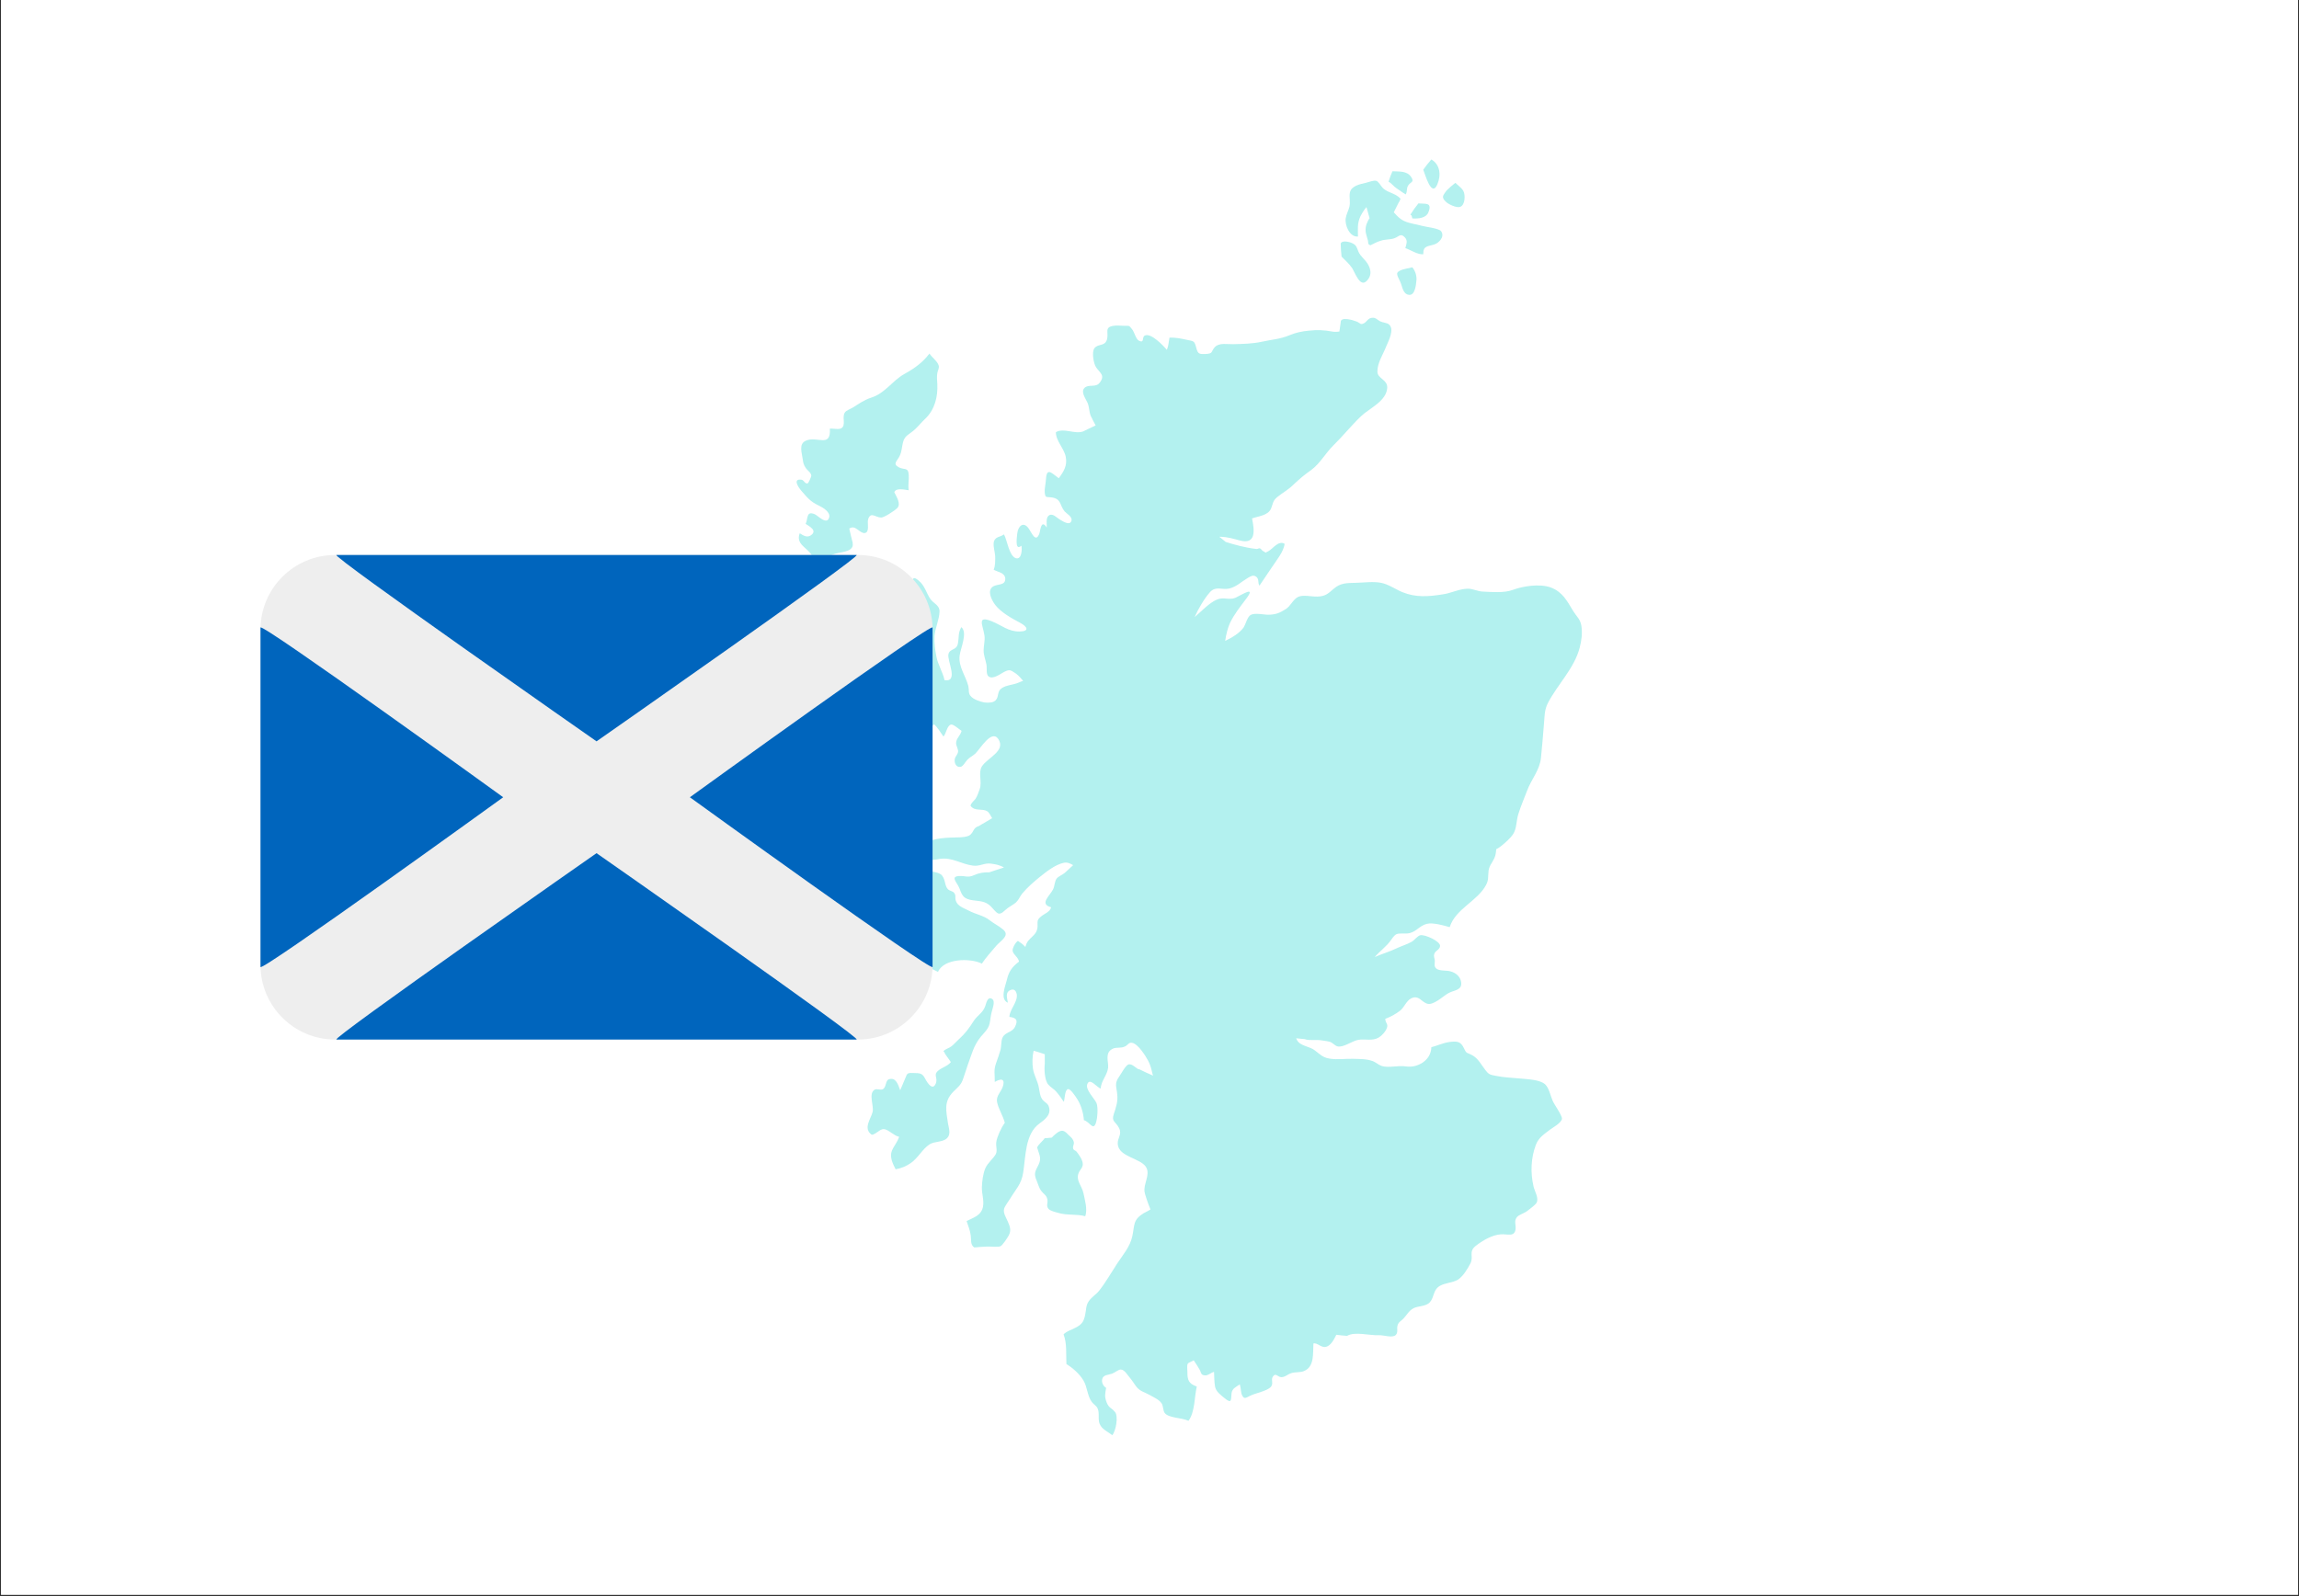
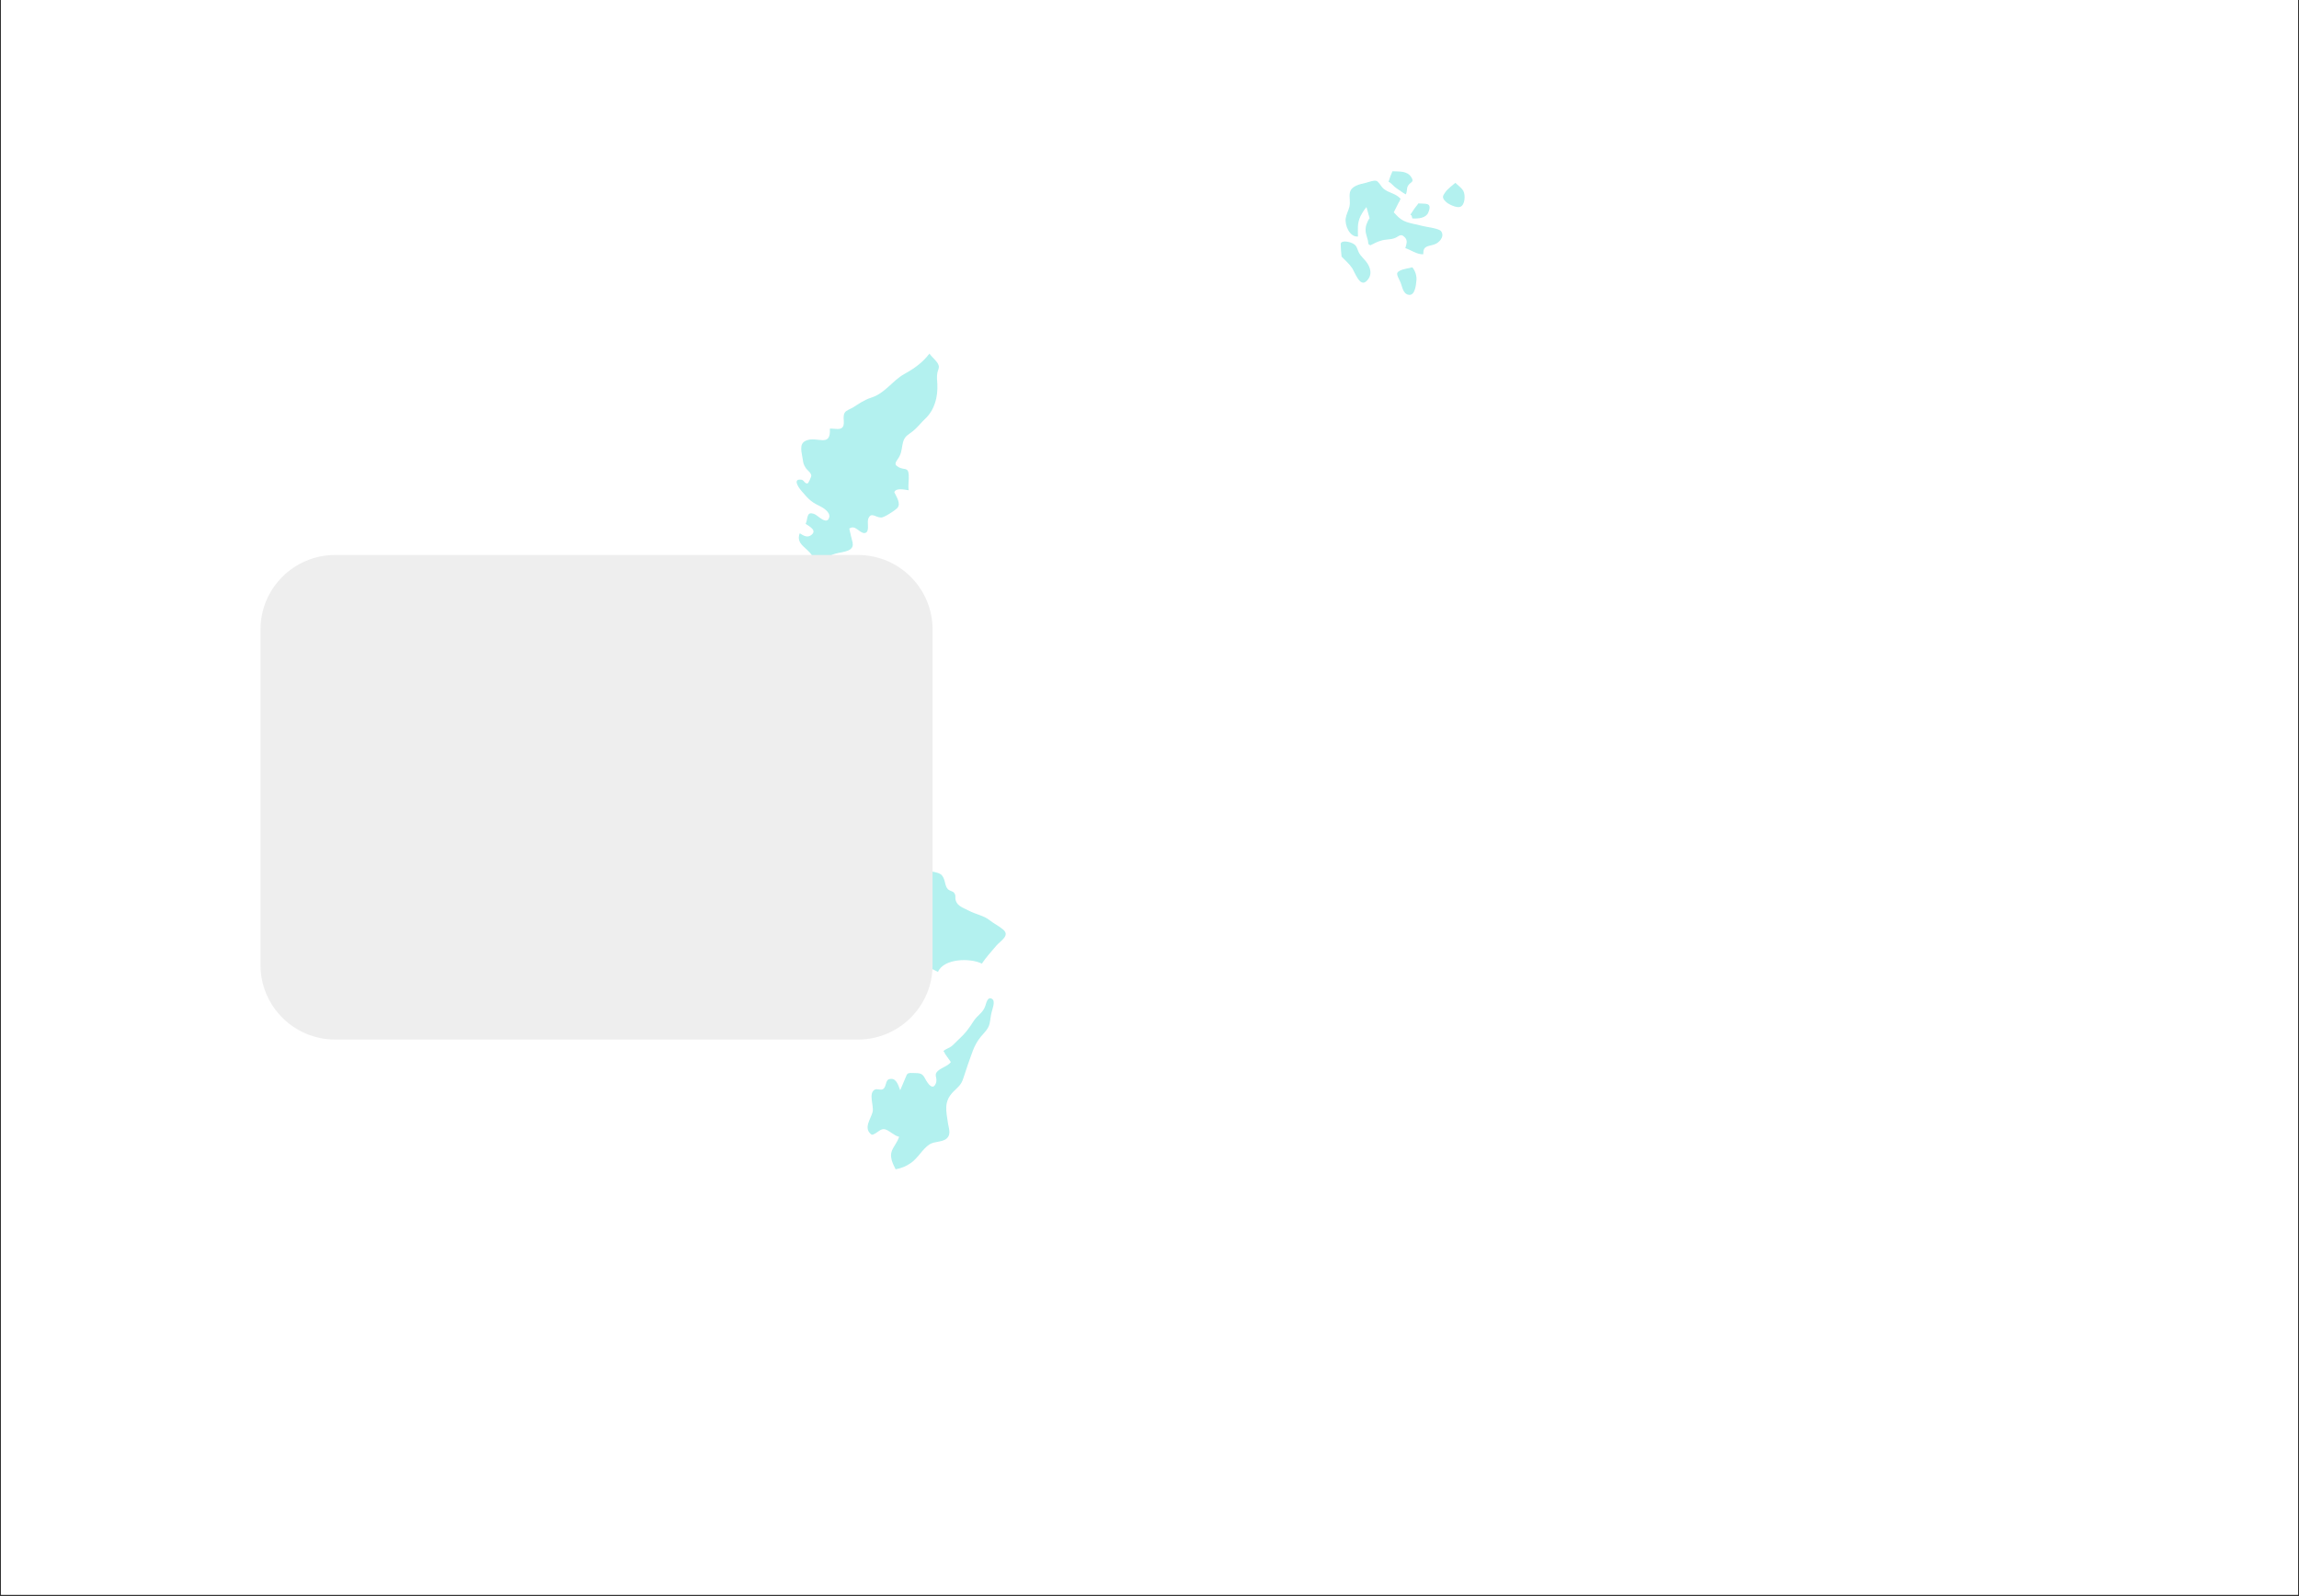
<svg xmlns="http://www.w3.org/2000/svg" width="1080" zoomAndPan="magnify" viewBox="0 0 810 562.5" height="750" preserveAspectRatio="xMidYMid meet" version="1.0">
  <rect x="0" y="0" width="810" height="562.5" fill="#333333" stroke="none" />
  <defs>
    <filter x="0%" y="0%" width="100%" height="100%" id="cb4b45229f">
      <feColorMatrix values="0 0 0 0 1 0 0 0 0 1 0 0 0 0 1 0 0 0 1 0" color-interpolation-filters="sRGB" />
    </filter>
    <clipPath id="06d4bde209">
      <path d="M 0.359 0 L 809.641 0 L 809.641 562 L 0.359 562 Z M 0.359 0 " clip-rule="nonzero" />
    </clipPath>
    <mask id="dae1b34b6b">
      <g filter="url(#cb4b45229f)">
        <rect x="-81" width="972" fill="#000000" y="-56.25" height="675" fill-opacity="0.3" />
      </g>
    </mask>
    <clipPath id="b0c9ecb811">
-       <path d="M 250 1.199 L 257 1.199 L 257 12 L 250 12 Z M 250 1.199 " clip-rule="nonzero" />
-     </clipPath>
+       </clipPath>
    <clipPath id="8397a9ceaa">
      <path d="M 1.137 210 L 12 210 L 12 224 L 1.137 224 Z M 1.137 210 " clip-rule="nonzero" />
    </clipPath>
    <clipPath id="1194f8c8c5">
-       <path d="M 45 56 L 306.625 56 L 306.625 450.801 L 45 450.801 Z M 45 56 " clip-rule="nonzero" />
-     </clipPath>
+       </clipPath>
    <clipPath id="050c1424dd">
      <rect x="0" width="307" y="0" height="452" />
    </clipPath>
    <clipPath id="b4f4fafd68">
      <path d="M 91.781 195.547 L 328.57 195.547 L 328.57 366.395 L 91.781 366.395 Z M 91.781 195.547 " clip-rule="nonzero" />
    </clipPath>
  </defs>
  <g clip-path="url(#06d4bde209)">
    <path fill="#ffffff" d="M 0.359 0 L 809.641 0 L 809.641 562 L 0.359 562 Z M 0.359 0 " fill-opacity="1" fill-rule="nonzero" />
    <path fill="#ffffff" d="M 0.359 0 L 809.641 0 L 809.641 562 L 0.359 562 Z M 0.359 0 " fill-opacity="1" fill-rule="nonzero" />
  </g>
  <g mask="url(#dae1b34b6b)">
    <g transform="matrix(1, 0, 0, 1, 251, 55)">
      <g clip-path="url(#050c1424dd)">
        <path fill="#00cfc8" d="M 258.531 16.203 C 259.457 17.051 262.227 18.359 263.457 17.898 C 265.227 17.281 265.305 13.742 264.609 12.355 C 263.996 11.203 262.688 10.355 261.766 9.434 C 260.688 10.281 259.609 11.203 258.609 12.203 C 257.609 13.742 256.531 14.434 258.531 16.203 Z M 258.531 16.203 " fill-opacity="1" fill-rule="nonzero" />
        <g clip-path="url(#b0c9ecb811)">
          <path fill="#00cfc8" d="M 255.379 10.051 C 256.84 6.738 256.379 2.969 253.301 1.199 C 252.301 2.355 251.301 3.586 250.453 4.816 C 250.992 5.973 253.301 14.82 255.379 10.051 Z M 255.379 10.051 " fill-opacity="1" fill-rule="nonzero" />
        </g>
        <path fill="#00cfc8" d="M 240.836 11.203 C 241.91 11.895 243.145 12.895 244.297 13.512 C 244.988 12.125 244.375 11.203 245.375 10.051 C 246.223 9.047 247.297 9.125 246.223 7.434 C 244.758 5.125 241.988 5.508 239.602 5.355 C 239.066 6.586 238.602 7.742 238.219 9.047 C 239.066 9.355 239.988 10.664 240.836 11.203 Z M 240.836 11.203 " fill-opacity="1" fill-rule="nonzero" />
        <path fill="#00cfc8" d="M 246.605 21.977 C 248.762 22.129 251.453 21.82 252.223 19.898 C 253.84 16.051 250.914 16.973 248.762 16.668 C 247.758 17.898 246.758 19.281 245.914 20.668 C 246.605 20.977 246.297 21.129 246.605 21.977 Z M 246.605 21.977 " fill-opacity="1" fill-rule="nonzero" />
        <path fill="#00cfc8" d="M 225.367 39.441 C 226.445 41.137 228.137 46.215 230.371 44.137 C 232.754 41.98 231.91 39.137 230.215 37.059 C 229.445 36.133 228.523 35.289 227.906 34.289 C 227.367 33.363 227.215 32.133 226.445 31.363 C 225.367 30.285 221.828 29.441 221.367 30.824 C 221.367 32.363 221.52 33.902 221.676 35.441 C 222.984 36.75 224.445 38.059 225.367 39.441 Z M 225.367 39.441 " fill-opacity="1" fill-rule="nonzero" />
        <path fill="#00cfc8" d="M 242.297 44.215 C 243.066 45.676 243.145 48.598 245.375 48.906 C 247.605 49.215 247.914 45.289 248.066 43.598 C 248.145 42.059 247.605 40.441 246.605 39.211 C 245.375 39.441 244.219 39.75 242.988 40.059 C 240.605 40.98 240.988 41.52 242.297 44.215 Z M 242.297 44.215 " fill-opacity="1" fill-rule="nonzero" />
        <path fill="#00cfc8" d="M 227.445 28.363 C 227.445 25.668 227.137 23.824 228.293 21.281 C 228.754 20.359 229.523 19.051 230.445 17.973 C 230.832 19.359 231.215 20.746 231.602 22.129 C 231.602 22.051 231.523 21.977 231.445 21.977 C 230.676 23.285 230.062 24.668 230.141 26.207 C 230.141 27.746 231.062 29.285 231.062 30.672 C 231.141 31.133 231.293 31.211 231.832 31.441 C 232.832 30.977 234.293 30.133 235.523 29.824 C 237.141 29.285 238.68 29.516 240.219 28.977 C 241.836 28.438 242.449 27.055 243.914 28.594 C 245.145 29.824 244.449 31.055 244.145 32.441 C 245.988 33.055 248.527 34.824 250.453 34.594 C 250.375 31.516 252.07 31.902 254.379 31.133 C 255.84 30.672 258.148 28.516 256.762 26.516 C 255.992 25.438 251.375 24.977 249.992 24.594 C 247.914 23.977 245.758 23.824 243.758 22.898 C 242.066 22.129 241.141 20.977 240.066 19.82 C 240.758 18.438 241.605 16.742 241.758 16.434 C 242.066 16.129 242.297 15.359 242.449 15.051 C 240.68 13.051 238.371 13.125 236.371 11.434 C 235.602 10.742 234.754 8.973 233.91 8.742 C 232.984 8.434 231.215 9.203 230.215 9.434 C 228.137 9.895 225.059 10.512 224.598 12.895 C 224.289 14.434 224.828 16.129 224.445 17.82 C 224.137 19.129 223.289 20.668 223.137 21.898 C 222.754 24.285 224.445 28.594 227.445 28.363 Z M 227.445 28.363 " fill-opacity="1" fill-rule="nonzero" />
-         <path fill="#00cfc8" d="M 130.723 365.465 C 130.184 362.926 127.953 361.004 129.031 358.387 C 129.492 357.234 130.57 356.465 130.492 355.156 C 130.414 353.695 129.184 352 128.34 350.922 C 127.875 350.309 127.34 350.539 127.105 349.77 C 126.875 349 127.492 348.309 127.34 347.539 C 127.105 346.383 126.336 345.77 125.566 345.074 C 124.336 343.844 123.645 342.996 122.027 343.844 C 121.488 344.152 120.414 345 119.566 345.922 C 118.719 346 117.875 346.074 117.027 346.152 C 116.797 346.77 114.949 348.152 114.41 349.383 C 115.027 351.77 116.105 353 114.949 355.387 C 113.719 357.926 113.102 358.465 114.332 361.312 C 114.797 362.387 115.102 363.695 115.797 364.621 C 116.641 365.773 117.719 366.16 118.027 367.699 C 118.258 369.082 117.488 369.93 118.41 371.008 C 119.027 371.777 120.875 372.16 121.953 372.469 C 124.953 373.391 128.414 372.777 131.34 373.621 C 132.262 371.312 131.184 367.773 130.723 365.465 Z M 130.723 365.465 " fill-opacity="1" fill-rule="nonzero" />
        <path fill="#00cfc8" d="M 94.559 310.371 C 95.789 308.91 97.176 307.68 97.637 305.832 C 97.945 304.523 98.02 302.984 98.406 301.602 C 98.637 300.602 99.789 297.832 98.559 297.062 C 96.945 295.984 96.48 298.598 96.176 299.445 C 95.328 301.984 93.559 302.602 92.098 304.754 C 90.402 307.449 89.02 309.297 86.711 311.371 C 85.785 312.219 85.016 313.141 84.094 313.836 C 83.246 314.449 82.094 314.68 81.402 315.449 C 81.555 315.684 81.707 315.914 81.938 316.066 C 81.938 316.145 81.863 316.145 81.785 316.145 C 82.555 317.223 83.246 318.223 84.016 319.297 C 83.785 319.527 83.555 319.836 83.246 320.066 C 82.324 320.762 81.324 321.145 80.324 321.762 C 77.246 323.762 79.633 324.453 78.707 326.84 C 77.629 329.531 75.785 326.684 75.09 325.379 C 73.938 323.07 73.168 323.223 70.629 323.145 C 68.242 323.07 68.703 323.453 67.703 325.609 C 67.32 326.531 66.703 327.992 66.164 329.223 C 65.395 327.07 64.551 324.531 62.164 325.379 C 60.934 325.762 61.316 328.148 60.086 328.84 C 59.238 329.301 58.008 328.609 57.238 328.992 C 54.855 330.227 56.93 334.688 56.469 336.766 C 55.93 339.227 52.93 342.691 56.16 344.922 C 57.625 344.766 58.934 342.922 60.316 342.922 C 61.934 342.922 63.934 345.305 65.781 345.613 C 65.242 347.461 63.934 348.848 63.242 350.539 C 62.395 352.691 63.473 355 64.551 357.078 C 66.625 356.695 68.164 356.078 69.938 354.848 C 72.477 353.078 73.938 350 76.477 348.309 C 78.246 347.152 81.094 347.613 82.633 346.152 C 84.094 344.77 83.324 342.766 83.016 340.996 C 82.324 336.305 81.477 333.227 84.863 329.762 C 86.402 328.223 87.633 327.379 88.324 325.223 C 88.863 323.531 89.48 321.836 90.02 320.145 C 91.402 316.527 91.941 313.605 94.559 310.371 Z M 94.559 310.371 " fill-opacity="1" fill-rule="nonzero" />
        <path fill="#00cfc8" d="M 58.855 251.047 C 59.008 250.277 58.395 249.43 57.855 248.66 C 56.547 249.277 55.238 249.816 53.855 250.277 C 53.777 250.277 53.699 250.355 53.621 250.355 C 50.469 251.508 48.16 255.586 45.621 257.512 C 41.465 260.586 35.926 258.434 32 261.664 C 30.617 262.82 31.156 267.051 32.691 268.438 C 35.078 270.59 35.387 266.668 36.773 265.59 C 39.078 263.742 41.773 265.203 43.234 262.203 C 44.004 260.664 43.773 260.512 45.391 259.742 C 46.465 259.203 47.699 258.586 48.93 258.586 C 51.16 258.586 51.469 259.816 53.008 258.203 C 54.238 256.973 54.93 255.203 56.086 253.895 C 57.008 253.047 58.703 252.125 58.855 251.047 Z M 58.855 251.047 " fill-opacity="1" fill-rule="nonzero" />
        <path fill="#00cfc8" d="M 63.395 284.902 C 64.242 285.902 64.855 286.828 65.855 287.598 C 67.473 288.828 66.934 288.367 68.473 287.902 C 70.629 287.211 71.398 285.52 73.629 285.441 C 76.09 285.363 77.398 286.598 79.477 287.52 C 81.555 282.672 90.941 282.594 94.941 284.594 C 96.25 282.594 98.328 280.285 100.023 278.285 C 101.637 276.438 105.023 274.668 102.332 272.516 C 100.867 271.285 99.098 270.438 97.637 269.281 C 95.637 267.668 92.711 267.207 90.402 265.973 C 88.559 264.973 86.324 264.434 85.711 262.281 C 85.402 261.125 85.941 260.586 85.094 259.586 C 84.633 259.051 83.633 258.973 83.016 258.434 C 81.707 257.125 82.172 254.586 80.555 253.199 C 79.477 252.277 75.477 251.738 74.168 252.199 C 72.859 252.738 72.32 254.973 71.012 255.816 C 69.242 256.973 68.012 255.664 66.012 255.664 C 66.242 256.586 66.703 257.512 67.32 258.281 C 66.781 258.664 66.09 258.973 65.395 259.125 C 65.473 262.359 69.551 262.973 72.09 263.82 C 72.398 264.898 72.551 266.129 72.707 267.129 C 71.32 267.59 67.473 265.742 67.32 267.898 C 69.168 268.59 71.09 270.438 73.168 270.438 C 73.551 270.438 74.09 270.359 74.629 270.207 C 74.551 270.438 74.477 270.746 74.09 271.129 C 72.707 272.668 70.781 273.438 69.551 275.055 C 70.398 276.594 71.168 277.438 70.551 278.672 C 70.09 279.594 68.629 280.516 67.781 280.672 C 66.32 280.902 64.703 279.824 63.395 280.055 C 61.855 280.363 60.934 281.75 59.777 282.594 C 61.086 283.594 62.164 283.52 63.395 284.902 Z M 63.395 284.902 " fill-opacity="1" fill-rule="nonzero" />
        <path fill="#00cfc8" d="M 67.395 222.422 C 68.32 223.27 68.781 224.578 69.859 225.191 C 70.781 224.039 71.551 222.73 72.168 221.27 C 73.246 218.805 73.012 218.422 72.09 216.344 C 71.32 214.652 71.707 212.957 69.629 212.418 C 68.629 212.188 67.629 212.109 66.703 211.957 C 65.551 212.805 64.473 213.727 63.316 214.652 C 62.625 215.496 64.934 218.652 65.551 219.961 C 66.09 221.422 66.164 221.344 67.395 222.422 Z M 67.395 222.422 " fill-opacity="1" fill-rule="nonzero" />
        <g clip-path="url(#8397a9ceaa)">
          <path fill="#00cfc8" d="M 8.688 210.727 C 7.301 211.496 5.992 212.418 4.684 213.418 C 5.453 215.035 2.762 216.957 2.145 218.422 C 1.453 220.191 1.531 222.883 3.145 223.883 C 4.223 222.652 3.84 220.574 5.07 219.422 C 6.301 218.344 8.688 218.73 9.918 217.883 C 12.609 215.957 10.996 212.496 8.688 210.727 Z M 8.688 210.727 " fill-opacity="1" fill-rule="nonzero" />
        </g>
        <path fill="#00cfc8" d="M 25.383 152.016 C 25.152 149.707 25.77 147.09 25.77 144.859 C 22.613 144.859 22.613 150.094 20.305 150.398 C 18.383 147.016 16.766 151.094 14.688 151.398 C 13.07 151.633 9.07 149.168 8.609 151.398 C 9.379 154.172 4.301 153.941 6.379 156.555 C 7.379 157.785 10.379 158.711 11.688 159.789 C 12.227 160.172 12.996 160.789 13.766 161.328 C 14.07 162.559 14.535 163.867 14.457 164.711 C 14.07 167.176 12.379 167.867 13.07 170.484 C 13.535 172.098 14.07 173.098 12.996 174.406 C 11.918 175.715 10.84 175.254 11.227 177.484 C 11.609 179.41 12.84 179.793 12.535 181.793 C 12.148 184.41 10.762 186.871 10.301 189.566 C 9.762 192.566 10.84 194.184 11.766 196.953 C 12.535 199.184 11.766 200.57 11.918 202.723 C 12.07 204.801 12.766 204.188 14.227 205.34 C 15.688 206.418 15.766 208.109 16.535 209.805 C 18.457 207.57 20.766 204.879 19.996 202.031 C 18.918 198.262 17.918 195.262 18.457 191.258 C 18.688 189.336 19.305 188.336 20.996 187.41 C 22.996 186.336 23.383 186.566 22.305 184.258 C 21.227 182.102 17.383 180.102 17.074 177.793 C 16.613 174.406 21.227 177.102 22.766 177.484 C 24.383 175.176 20.613 172.484 22.691 170.637 C 24.383 169.02 25.539 169.945 26.074 167.02 C 26.461 164.711 26.152 162.402 27.309 160.172 C 28.152 158.555 31.691 154.785 30.617 152.785 C 29.848 151.094 26.77 151.863 25.383 152.016 Z M 25.383 152.016 " fill-opacity="1" fill-rule="nonzero" />
        <path fill="#00cfc8" d="M 37.617 123.238 C 38.926 123.852 41.621 125.469 41.156 127.316 C 40.387 130.238 37.156 126.699 36.078 126.238 C 33 124.93 33.77 127.699 32.848 129.625 C 34.23 130.547 37.156 132.008 34.617 133.703 C 33.23 134.625 31.77 133.547 30.77 132.934 C 29.309 136.781 33.23 137.859 35 140.629 C 35.465 141.32 36.387 144.477 37.539 144.629 C 38.848 144.781 40.617 141.551 41.621 140.859 C 43.465 139.473 48.082 139.934 49.238 137.859 C 49.469 137.395 49.543 136.934 49.391 136.473 L 49.469 136.473 C 49.008 134.625 48.543 132.855 48.16 131.008 C 48.238 131.086 48.238 131.164 48.238 131.316 C 50.312 129.703 51.852 133.012 53.621 132.855 C 55.547 132.625 54.469 129.395 54.855 128.008 C 55.777 125.16 57.469 127.395 59.473 127.395 C 60.473 127.395 64.086 125.086 65.09 124.086 C 66.551 122.621 64.934 120.238 64.086 118.469 C 64.703 116.773 67.781 117.621 69.168 117.773 C 68.859 115.852 69.32 114.082 69.168 112.234 C 68.934 109.543 67.551 110.695 65.703 109.695 C 63.395 108.465 65.012 107.617 65.934 105.77 C 66.781 104.078 66.703 102.539 67.164 100.848 C 67.703 98.613 69.168 98.152 70.859 96.77 C 72.32 95.535 73.551 93.922 74.938 92.613 C 78.324 89.457 79.477 84.84 79.246 80.301 C 79.168 78.992 79.016 77.84 79.246 76.453 C 79.398 75.531 80.016 74.684 79.707 73.762 C 79.324 72.375 77.246 70.836 76.477 69.605 C 74.09 72.762 71.168 74.84 67.703 76.762 C 63.473 79.07 60.855 83.609 55.93 85.148 C 53.391 85.996 51.852 87.148 49.621 88.535 C 48.699 89.148 47.16 89.535 46.621 90.457 C 45.621 92.074 47.082 94.766 45.543 95.844 C 44.621 96.539 42.543 95.922 41.387 96.074 C 41.773 103 36.926 98.539 32.926 100.309 C 30.309 101.461 31.539 104.539 31.848 107.004 C 32 108.234 32.23 108.926 32.848 109.848 C 33.461 110.848 34.77 111.465 34.848 112.695 C 34.848 113.004 33.848 115.234 33.617 115.312 C 32.617 115.695 32.309 114.234 31.461 114.082 C 28.078 113.543 30.387 116.852 31.309 117.93 C 33.617 120.543 34.387 121.699 37.617 123.238 Z M 37.617 123.238 " fill-opacity="1" fill-rule="nonzero" />
        <g clip-path="url(#1194f8c8c5)">
          <path fill="#00cfc8" d="M 239.141 276.207 C 241.066 273.438 241.219 274.129 244.684 273.977 C 247.758 273.824 248.914 271.285 251.684 270.59 C 253.84 270.051 257.609 271.129 259.762 271.746 C 261.84 265.203 269.613 262.59 272.613 256.816 C 273.535 255.125 273.23 253.738 273.461 251.895 C 273.691 250.125 274.613 249.277 275.383 247.66 C 275.922 246.66 276.074 245.508 276.152 244.273 C 276.77 243.969 277.309 243.66 277.848 243.199 C 279.23 242.121 281.23 240.352 282.156 238.891 C 283.387 236.965 283.23 234.195 283.926 231.965 C 284.77 229.195 286.004 226.422 287.004 223.73 C 288.465 219.73 291.543 216.344 291.926 212.035 C 292.312 208.266 292.621 204.492 292.926 200.723 C 293.234 197.723 293.004 195.262 294.465 192.566 C 297.93 186.027 303.625 180.562 305.547 173.332 C 306.238 170.715 306.547 168.176 306.164 165.559 C 305.777 163.172 304.547 162.402 303.316 160.402 C 301.16 156.863 299.547 153.555 295.312 152.016 C 291.387 150.629 285.539 151.555 281.848 152.938 C 278.922 154.016 274.539 153.633 271.305 153.477 C 269.613 153.402 267.918 152.477 266.227 152.477 C 263.148 152.477 260.227 154.094 257.223 154.477 C 252.301 155.246 247.914 155.633 243.145 153.707 C 240.68 152.707 238.297 150.938 235.602 150.398 C 232.832 149.863 229.602 150.324 226.676 150.398 C 223.445 150.477 221.289 150.398 218.828 152.555 C 216.828 154.324 215.828 155.172 213.133 155.246 C 211.055 155.324 208.055 154.477 206.285 155.402 C 204.516 156.324 203.746 158.555 202.055 159.633 C 199.977 160.941 198.668 161.559 196.129 161.633 C 194.359 161.711 191.203 160.863 189.664 161.711 C 188.434 162.402 187.895 165.02 187.125 166.176 C 185.586 168.25 183.047 169.715 180.66 170.867 C 180.969 168.559 181.738 165.789 182.355 164.559 C 183.816 161.48 186.047 158.711 188.125 155.941 C 191.664 151.246 186.512 154.633 184.355 155.633 C 182.125 156.633 180.199 155.324 177.891 156.246 C 175.047 157.402 172.199 160.559 169.891 162.48 C 171.121 159.711 173.273 155.941 175.352 153.633 C 177.43 151.398 179.586 153.016 182.125 152.402 C 184.664 151.785 186.355 150.016 188.586 148.707 C 189.664 148.09 190.512 147.477 191.59 148.246 C 192.742 149.094 192.051 150.398 192.742 151.398 C 194.203 149.168 195.742 147.016 197.207 144.781 C 198.668 142.551 201.359 139.32 201.59 136.625 C 199.359 135.395 197.512 138.395 195.898 139.242 C 194.203 140.09 195.359 139.781 194.051 139.242 C 193.59 139.09 193.434 138.395 192.82 138.242 C 192.512 138.164 192.129 138.473 191.82 138.473 C 187.973 138.09 184.125 137.012 180.895 136.012 C 180.125 135.395 179.355 134.781 178.586 134.164 C 178.816 134.164 178.969 134.164 179.125 134.164 C 181.43 134.242 183.586 134.855 185.816 135.473 C 191.664 137.012 190.973 131.855 190.125 127.699 C 192.512 126.855 195.742 126.699 196.82 124.238 C 197.59 122.391 197.359 121.469 199.129 120.082 C 201.055 118.543 202.977 117.543 204.746 115.773 C 206.672 113.926 208.672 112.234 210.902 110.695 C 214.059 108.387 215.902 104.848 218.676 102.078 C 222.137 98.691 225.059 95 228.523 91.691 C 231.371 88.918 237.449 86.457 237.758 81.688 C 237.91 78.684 234.293 78.531 234.293 75.914 C 234.293 72.836 236.293 69.914 237.371 67.145 C 238.219 65.066 240.527 60.91 238.219 59.219 C 237.527 58.758 236.141 58.68 235.219 58.219 C 234.219 57.68 233.754 56.91 232.523 56.988 C 230.984 57.062 230.676 58.293 229.602 58.91 C 228.215 59.602 228.445 58.91 226.906 58.293 C 225.754 57.832 221.215 56.449 221.367 58.602 C 221.289 59.219 221.059 60.602 220.906 61.836 C 219.98 61.988 219.059 61.988 218.289 61.836 C 215.52 61.297 212.98 61.219 210.211 61.527 C 207.746 61.758 205.438 62.219 203.129 63.219 C 199.977 64.527 196.977 64.68 193.512 65.449 C 190.355 66.145 186.742 66.219 183.508 66.297 C 181.508 66.375 178.586 65.68 177.047 67.297 C 175.508 68.988 176.582 69.605 173.738 69.758 C 171.582 69.836 171.043 69.758 170.504 67.684 C 169.812 65.066 169.734 65.297 167.121 64.758 C 165.043 64.297 163.195 63.91 161.039 63.988 C 160.734 65.527 160.734 66.836 160.117 68.297 C 158.965 66.914 154.422 62.066 152.27 63.297 C 151.27 63.91 152.27 66.066 150.27 65.066 C 149.191 64.527 148.652 61.988 147.883 61.066 C 146.73 59.602 146.961 59.832 145.191 59.832 C 143.805 59.832 142.574 59.602 141.266 59.832 C 137.879 60.371 139.805 62.297 138.957 64.836 C 138.109 67.145 135.801 66.066 134.57 67.758 C 133.57 69.223 134.34 73.223 135.188 74.453 C 136.57 76.453 138.496 77.301 136.418 79.918 C 135.031 81.688 132.57 80.301 131.109 81.688 C 129.645 83.148 131.57 85.535 132.188 86.996 C 132.879 88.613 132.723 90.922 133.648 92.227 C 133.879 92.766 134.418 93.844 135.031 94.922 C 133.648 95.613 131.418 96.613 130.57 97.074 C 127.492 98.074 123.797 95.691 121.027 97.305 C 120.953 100.309 123.953 103.078 124.492 106 C 125.105 109.078 123.797 111.156 122.027 113.543 C 119.336 111.543 117.719 109.543 117.488 114.234 C 117.41 115.695 116.949 117.312 117.105 118.699 C 117.336 120.621 117.719 120.008 119.645 120.312 C 123.027 120.852 122.336 123.16 124.105 125.238 C 124.875 126.086 126.953 127.16 126.492 128.547 C 125.953 130.316 123.723 128.855 122.645 128.238 C 121.336 127.547 119.797 125.547 118.41 126.777 C 117.41 127.625 117.875 129.934 117.797 130.934 C 115.797 127.777 115.566 132.008 115.18 133.086 C 113.871 136.551 112.41 132.547 111.258 131.008 C 109.332 128.625 107.641 130.703 107.41 133.012 C 107.332 134.012 106.41 139.398 108.871 137.32 C 109.18 138.629 108.949 142.398 106.871 141.703 C 104.484 140.859 103.867 135.316 102.715 133.316 C 101.484 134.316 99.945 134.012 99.254 135.625 C 98.715 137.012 99.559 139.551 99.637 141.012 C 99.637 142.551 99.715 144.32 99.098 145.781 C 100.559 146.629 103.023 146.785 103.176 148.859 C 103.332 151.477 100.328 150.707 98.867 151.707 C 96.715 153.094 98.254 156.324 99.637 158.172 C 101.637 160.789 105.484 162.941 108.41 164.48 C 111.023 165.867 111.793 167.48 108.254 167.559 C 104.332 167.637 101.867 165.328 98.406 163.941 C 93.02 161.789 95.328 165.328 95.867 169.02 C 96.098 170.789 95.559 172.484 95.559 174.254 C 95.559 175.945 96.25 177.562 96.559 179.254 C 96.789 180.484 96.328 182.719 97.328 183.41 C 98.867 184.562 101.562 182.41 102.793 181.793 C 104.637 180.871 104.945 181.023 106.871 182.332 C 107.871 183.027 108.715 184.027 109.484 184.949 C 108.949 185.102 108.41 185.332 107.871 185.566 C 105.945 186.41 103.406 186.41 101.793 187.641 C 100.254 188.797 101.023 190.336 99.867 191.719 C 99.02 192.719 97.176 192.719 95.867 192.566 C 94.48 192.336 91.867 191.488 90.941 190.258 C 90.094 189.258 90.48 188.105 90.172 186.797 C 89.25 183.18 86.633 179.949 87.094 176.102 C 87.402 173.484 90.02 167.945 87.711 166.02 C 86.48 168.098 86.941 169.559 86.48 171.867 C 86.016 174.254 83.711 173.484 83.172 175.484 C 82.555 177.715 86.941 185.488 81.785 184.719 C 81.168 181.871 79.477 179.254 78.938 176.484 C 78.477 174.098 78.094 171.637 78.246 169.176 C 78.477 166.328 79.938 163.328 80.016 160.559 C 80.094 158.172 77.785 157.711 76.629 155.863 C 75.32 153.785 74.785 151.398 72.781 149.707 C 70.32 147.555 70.859 149.477 69.398 150.938 C 68.703 151.633 67.859 151.246 67.09 151.938 C 66.703 152.324 66.473 153.863 66.395 154.402 C 66.09 156.402 66.395 157.402 67.395 159.094 C 69.32 162.328 67.164 160.559 65.934 162.402 C 65.09 163.637 66.012 165.637 64.703 166.945 C 63.473 165.328 62.242 163.637 60.473 162.633 C 58.164 161.25 57.547 162.098 56.777 159.48 C 56.086 157.172 54.777 156.094 54.008 158.941 C 53.547 160.711 53.008 162.633 53.621 164.25 C 54.16 165.711 55.777 167.02 56.699 168.25 C 56.625 168.328 56.625 168.48 56.547 168.559 C 56.008 169.867 55.469 171.176 54.855 172.484 C 54.008 171.328 52.547 169.25 51.852 168.098 C 51.391 166.48 49.777 164.559 48.773 167.098 C 48.238 168.48 48.852 169.637 47.852 171.023 C 47.16 172.023 45.93 172.715 45.699 173.945 C 47.543 174.332 48.391 177.562 49.082 179.102 C 49.699 180.41 48.93 180.254 50.391 181.023 C 51.312 181.488 52.316 181.332 53.16 181.793 C 54.855 182.719 56.086 185.641 57.625 182.719 C 58.238 181.41 57.469 181.102 58.855 180.102 C 59.777 179.41 61.242 179.254 62.316 179.18 C 62.242 183.18 60.777 186.871 62.625 190.566 C 62.934 191.105 63.551 192.645 63.934 193.027 C 64.242 193.414 65.32 193.336 65.473 193.566 C 66.242 194.645 66.395 197.336 66.625 198.645 C 68.398 198.645 71.398 201.109 71.09 202.879 C 72.707 201.801 74.32 204.648 75.398 205.492 C 76.168 203.879 76.398 201.414 78.094 200.262 C 79.477 201.492 80.324 203.109 81.402 204.57 C 82.324 203.723 82.633 200.645 84.094 200.34 C 84.941 200.184 87.02 202.109 87.789 202.57 C 87.402 204.262 85.941 205.109 85.863 206.801 C 85.785 207.727 86.633 208.879 86.555 209.879 C 86.48 210.879 85.555 211.574 85.402 212.496 C 85.172 213.648 85.711 215.496 87.402 215.266 C 88.324 215.113 89.172 213.418 89.789 212.805 C 90.633 211.879 91.711 211.418 92.637 210.574 C 94.328 208.957 98.328 201.953 100.715 205.418 C 103.562 209.648 96.789 212.109 94.941 215.113 C 93.559 217.422 95.098 220.422 94.176 223.113 C 93.789 224.191 93.328 225.578 92.711 226.5 C 92.172 227.27 91.172 227.887 90.941 228.961 C 92.402 231.039 95.02 229.809 96.789 230.887 C 97.484 231.27 98.02 232.426 98.559 233.348 C 97.328 234.043 94.867 235.578 93.867 236.117 C 91.867 236.734 92.172 238.043 90.863 239.195 C 89.941 240.043 87.25 240.121 86.094 240.121 C 84.48 240.195 76.168 240.121 76.09 242.504 C 76.016 243.43 77.477 243.582 77.09 244.812 C 76.859 245.582 75.32 245.582 75.398 246.66 C 75.477 248.816 79.016 247.816 80.324 247.66 C 84.555 247.121 87.633 249.508 91.711 250.047 C 94.176 250.43 95.711 249.047 98.098 249.355 C 99.867 249.586 101.406 249.891 102.715 250.738 C 101.176 251.199 97.945 252.277 97.559 252.43 C 95.637 252.355 93.867 252.664 92.172 253.434 C 90.02 254.434 89.094 253.586 86.785 253.738 C 83.711 253.969 86.324 256.047 87.094 258.203 C 88.094 260.973 88.711 261.82 91.789 262.281 C 94.328 262.664 96.176 262.512 98.098 264.434 C 100.328 266.668 100.637 268.207 103.254 265.668 C 104.406 264.59 105.871 263.973 106.945 263.051 C 107.871 262.203 108.332 260.973 109.102 259.973 C 110.949 257.742 113.102 255.895 115.258 254.125 C 117.566 252.277 120.797 249.66 123.875 249.047 C 125.031 248.816 126.031 249.277 127.105 249.891 C 125.875 251.047 124.262 252.508 124.184 252.586 C 123.414 253.277 121.797 253.895 121.258 254.664 C 120.566 255.664 120.566 257.355 120.027 258.434 C 118.797 260.82 115.102 263.59 119.336 264.742 C 119.027 266.359 116.875 267.051 115.797 267.977 C 114.332 269.207 114.566 269.59 114.566 271.285 C 114.566 275.055 111.023 275.207 110.332 278.594 C 110.254 278.516 110.254 278.594 110.18 278.672 C 109.488 277.824 108.562 277.207 107.641 276.594 C 106.793 277.055 105.562 279.285 105.793 280.211 C 106.102 281.516 107.793 282.363 108.023 283.902 C 105.484 285.828 104.406 287.441 103.715 290.441 C 103.176 292.598 101.254 297.215 104.102 298.367 C 103.871 296.828 103.102 294.828 104.871 293.984 C 106.254 293.289 107.023 294.137 107.254 295.523 C 107.562 298.215 104.715 300.754 104.641 303.371 C 107.023 303.68 107.793 304.449 106.641 306.832 C 105.641 308.91 103.176 308.68 102.254 310.602 C 101.637 311.836 101.867 313.68 101.484 315.066 C 101.023 316.605 100.484 318.223 99.945 319.684 C 99.023 322.223 99.559 323.605 99.484 326.301 C 101.328 325.223 103.023 324.914 102.484 327.379 C 101.945 329.84 99.793 330.992 100.328 333.535 C 100.867 335.996 102.406 338.227 103.023 340.688 C 101.637 342.613 100.254 345.77 100.023 347.461 C 99.793 348.922 100.484 350.461 99.867 351.691 C 99.023 353.309 97.02 354.77 96.176 356.695 C 95.328 358.695 95.02 361.234 94.945 363.391 C 94.867 365.695 95.789 368.082 95.328 370.312 C 94.711 373.391 92.02 374.086 89.559 375.316 C 90.098 377.008 90.789 378.547 91.02 380.395 C 91.25 381.855 90.789 383.625 92.25 384.625 C 93.711 384.473 95.25 384.395 96.789 384.316 C 97.945 384.242 100.637 384.625 101.562 384.164 C 102.254 383.781 104.023 381.164 104.406 380.395 C 105.332 378.625 104.871 377.316 104.102 375.547 C 103.484 374.086 102.332 372.469 102.793 370.93 C 103.102 369.93 104.332 368.391 104.871 367.469 C 106.871 364.156 108.871 362.312 109.484 358.309 C 110.41 352.617 110.102 344.613 115.258 340.922 C 117.258 339.457 119.645 337.688 118.414 334.688 C 118.027 333.766 116.797 333.301 116.18 332.379 C 115.336 331.07 115.336 329.84 115.027 328.379 C 114.641 325.992 113.332 324.07 112.949 321.684 C 112.641 319.762 112.719 317.066 113.18 315.297 C 114.488 315.68 115.797 316.066 117.105 316.527 C 117.105 317.758 117.105 319.223 117.105 319.836 C 116.875 321.836 117.027 325.684 118.336 327.223 C 119.105 328.148 120.336 328.762 121.184 329.762 C 122.184 330.918 123.027 332.148 123.797 333.301 C 124.184 332.457 124.105 329.07 125.262 328.84 C 126.105 328.609 127.801 331.227 128.262 331.918 C 129.801 334.07 130.723 337.227 130.879 339.766 C 133.031 340.383 134.109 343.613 135.109 340.766 C 135.648 339.227 135.957 335.379 135.34 333.766 C 134.648 332.148 131.262 328.992 132.109 326.992 C 133.031 324.684 135.57 328.379 136.801 328.609 C 136.957 325.914 139.109 323.914 139.418 321.297 C 139.648 319.145 138.035 315.914 141.188 314.527 C 142.496 313.988 143.957 314.527 145.422 313.758 C 146.496 313.219 146.73 312.219 147.961 312.527 C 150.039 312.988 152.652 317.145 153.578 318.914 C 154.27 320.223 154.652 321.684 154.961 323.07 C 155.039 323.375 155.117 323.762 155.27 324.07 C 153.652 323.375 152.039 322.684 150.422 321.836 C 149.574 321.992 148.035 319.684 146.574 320.145 C 145.574 320.453 143.957 323.531 143.344 324.375 C 141.496 326.914 142.418 327.992 142.648 330.84 C 142.883 333.227 142.188 335.379 141.418 337.613 C 140.496 340.383 142.113 340.227 143.266 342.535 C 144.422 344.766 142.727 345.922 142.805 348.078 C 143.035 352.926 151.27 353.078 152.961 356.617 C 154.191 359.234 151.809 362.387 152.27 365.082 C 152.422 366.004 153.348 368.852 154.348 371.238 C 153.422 371.777 152.5 372.316 151.961 372.547 C 148.113 374.93 148.805 376.625 147.961 380.625 C 147.113 384.473 144.727 387.09 142.648 390.242 C 140.574 393.398 138.57 396.938 136.266 399.863 C 135.188 401.246 133.57 402.094 132.57 403.633 C 131.57 405.094 131.723 406.555 131.34 408.324 C 130.879 410.633 130.262 411.711 128.031 412.867 C 126.645 413.637 124.953 414.02 123.723 415.25 C 124.953 418.406 124.566 422.328 124.723 425.715 C 126.875 427.023 129.34 429.18 130.723 431.488 C 132.109 433.797 132.109 437.027 133.648 439.027 C 134.492 440.18 135.34 440.336 135.801 441.566 C 136.34 442.953 135.957 444.492 136.188 445.875 C 136.648 448.57 138.879 449.184 140.879 450.801 C 142.188 449.262 143.113 444.027 141.805 442.566 C 140.418 440.949 139.727 441.336 138.879 439.18 C 138.109 437.105 138.34 436.258 138.727 434.102 C 137.727 433.562 137.035 432.18 137.34 431.023 C 137.727 429.484 139.266 429.641 140.805 429.102 C 141.727 428.793 143.035 427.641 143.883 427.641 C 145.266 427.715 146.191 429.562 147.035 430.484 C 147.961 431.562 148.652 432.793 149.574 433.949 C 150.809 435.332 152.191 435.641 153.809 436.488 C 155.27 437.336 157.348 438.18 158.27 439.566 C 158.887 440.488 158.73 442.105 159.348 442.953 C 160.734 444.797 165.352 444.566 167.734 445.723 C 170.043 442.645 169.812 437.18 170.66 433.641 C 167.734 432.641 167.352 431.254 167.352 428.562 C 167.352 427.793 167.121 426.102 167.504 425.562 C 167.734 425.176 169.043 424.793 169.582 424.406 C 170.352 425.562 171.273 426.945 171.582 427.562 C 172.352 428.871 171.969 429.641 173.66 429.715 C 174.66 429.793 175.812 428.641 176.738 428.484 C 176.816 430.023 176.816 432.332 177.121 433.797 C 177.508 435.488 179.125 436.641 180.43 437.719 C 183.047 439.875 182.664 438.41 182.895 436.102 C 183.125 434.258 184.434 433.871 185.816 432.871 C 186.203 433.949 186.125 435.797 186.664 436.797 C 187.434 438.258 187.973 437.566 189.664 436.797 C 191.512 435.949 195.129 435.258 196.59 433.949 C 197.898 432.719 196.668 431.41 197.438 430.18 C 198.438 428.641 199.129 430.254 200.359 430.332 C 201.668 430.41 202.516 429.41 203.898 428.945 C 205.438 428.41 207.055 428.793 208.441 428.18 C 212.211 426.641 211.52 421.867 211.75 418.484 C 213.211 418.098 214.441 420.098 216.211 419.637 C 217.828 419.254 218.906 417.25 219.828 415.406 C 221.059 415.559 222.367 415.711 223.598 415.789 C 226.367 414.172 231.523 415.711 234.91 415.559 C 236.527 415.48 239.602 416.637 240.758 415.48 C 241.68 414.559 241.066 413.25 241.375 412.172 C 241.758 410.863 242.449 410.711 243.375 409.789 C 244.684 408.48 245.375 406.863 247.066 406.016 C 248.836 405.172 251.453 405.477 252.84 403.863 C 254.379 402.094 253.84 399.629 256.301 398.168 C 258.148 397.09 260.766 397.09 262.609 396.016 C 264.457 394.859 266.074 392.168 267.074 390.242 C 268.305 387.859 266.305 386.164 268.922 384.086 C 271.383 382.164 274.691 380.238 277.691 380.008 C 280.078 379.777 282.77 381.164 283 377.93 C 283.078 376.547 282.387 375.238 283.465 373.93 C 284.234 373.008 286.004 372.621 287.078 371.777 C 287.848 371.16 289.926 369.699 290.387 368.852 C 291.234 367.234 289.695 364.852 289.312 363.156 C 288.156 358.234 288.387 353 290.156 348.383 C 291.156 345.844 293.082 344.691 295.16 343.074 C 296.082 342.383 299.082 340.766 299.312 339.305 C 299.469 338.148 296.543 334.227 296.004 332.84 C 295.234 331.07 294.773 328.453 293.391 327.148 C 291.621 325.531 287.543 325.375 285.234 325.145 C 282.156 324.84 279 324.762 276 324.145 C 273.922 323.762 273.461 323.605 272.305 322.066 C 270.922 320.297 269.844 318.066 267.766 316.914 C 265.844 315.836 265.766 316.527 264.844 314.527 C 263.688 312.141 262.688 311.836 259.688 312.219 C 257.453 312.527 255.379 313.527 253.301 314.066 C 253.223 318.684 248.453 321.453 244.375 320.836 C 241.605 320.375 238.449 321.453 235.832 320.684 C 234.68 320.297 233.68 319.297 232.523 318.914 C 230.371 318.145 227.984 318.219 225.754 318.145 C 222.984 318.066 220.137 318.527 217.367 318.066 C 214.98 317.684 214.059 316.527 212.211 315.145 C 210.594 313.91 207.902 313.68 206.516 312.297 C 206.133 311.91 205.902 311.449 205.668 310.91 C 206.902 311.066 208.211 311.141 208.746 311.219 C 210.285 311.836 212.98 311.297 214.828 311.68 C 215.75 311.836 216.828 311.91 217.75 312.219 C 218.52 312.527 219.367 313.527 220.211 313.758 C 222.289 314.297 225.367 311.836 227.602 311.449 C 230.062 311.066 232.602 311.988 234.832 310.602 C 235.832 309.988 237.062 308.68 237.527 307.523 C 238.297 305.832 237.141 305.754 237.062 304.062 C 238.91 303.371 240.605 302.445 242.145 301.293 C 243.758 300.137 244.449 297.676 246.223 296.828 C 248.836 295.598 249.762 297.984 251.684 298.676 C 253.914 299.523 257.223 296.215 259.227 295.059 C 261.07 293.984 263.918 294.059 263.84 291.598 C 263.688 288.75 261.227 287.363 258.992 287.133 C 258.07 287.059 255.84 287.059 255.07 286.363 C 254.145 285.52 254.531 284.75 254.531 283.594 C 254.453 282.594 253.992 282.055 254.379 281.055 C 254.762 279.977 256.379 279.672 256.379 278.285 C 256.301 276.668 251.07 274.285 249.453 274.594 C 248.375 274.824 247.375 276.363 246.375 276.898 C 244.758 277.824 242.836 278.363 241.066 279.207 C 238.527 280.441 235.91 281.133 233.371 282.285 C 234.91 280.363 237.527 278.594 239.141 276.207 Z M 239.141 276.207 " fill-opacity="1" fill-rule="nonzero" />
        </g>
      </g>
    </g>
  </g>
  <g clip-path="url(#b4f4fafd68)">
    <path fill="#eeeeee" d="M 302.262 195.582 L 118.09 195.582 C 103.562 195.582 91.781 207.344 91.781 221.855 L 91.781 340.086 C 91.781 354.594 103.562 366.359 118.09 366.359 L 302.262 366.359 C 316.789 366.359 328.57 354.594 328.57 340.086 L 328.57 221.855 C 328.57 207.344 316.789 195.582 302.262 195.582 Z M 302.262 195.582 " fill-opacity="1" fill-rule="nonzero" />
-     <path fill="#0065bd" d="M 177.289 280.969 C 177.289 280.969 91.781 219.133 91.781 221.164 L 91.781 340.773 C 91.781 342.805 177.289 280.969 177.289 280.969 Z M 210.176 300.676 C 210.176 300.676 116.098 366.359 118.551 366.359 L 301.793 366.359 C 304.254 366.359 210.176 300.676 210.176 300.676 Z M 243.062 280.969 C 243.062 280.969 328.57 342.805 328.57 340.773 L 328.57 221.164 C 328.57 219.133 243.062 280.969 243.062 280.969 Z M 210.176 261.266 C 210.176 261.266 116.098 195.582 118.551 195.582 L 301.793 195.582 C 304.254 195.582 210.176 261.266 210.176 261.266 Z M 210.176 261.266 " fill-opacity="1" fill-rule="nonzero" />
  </g>
</svg>